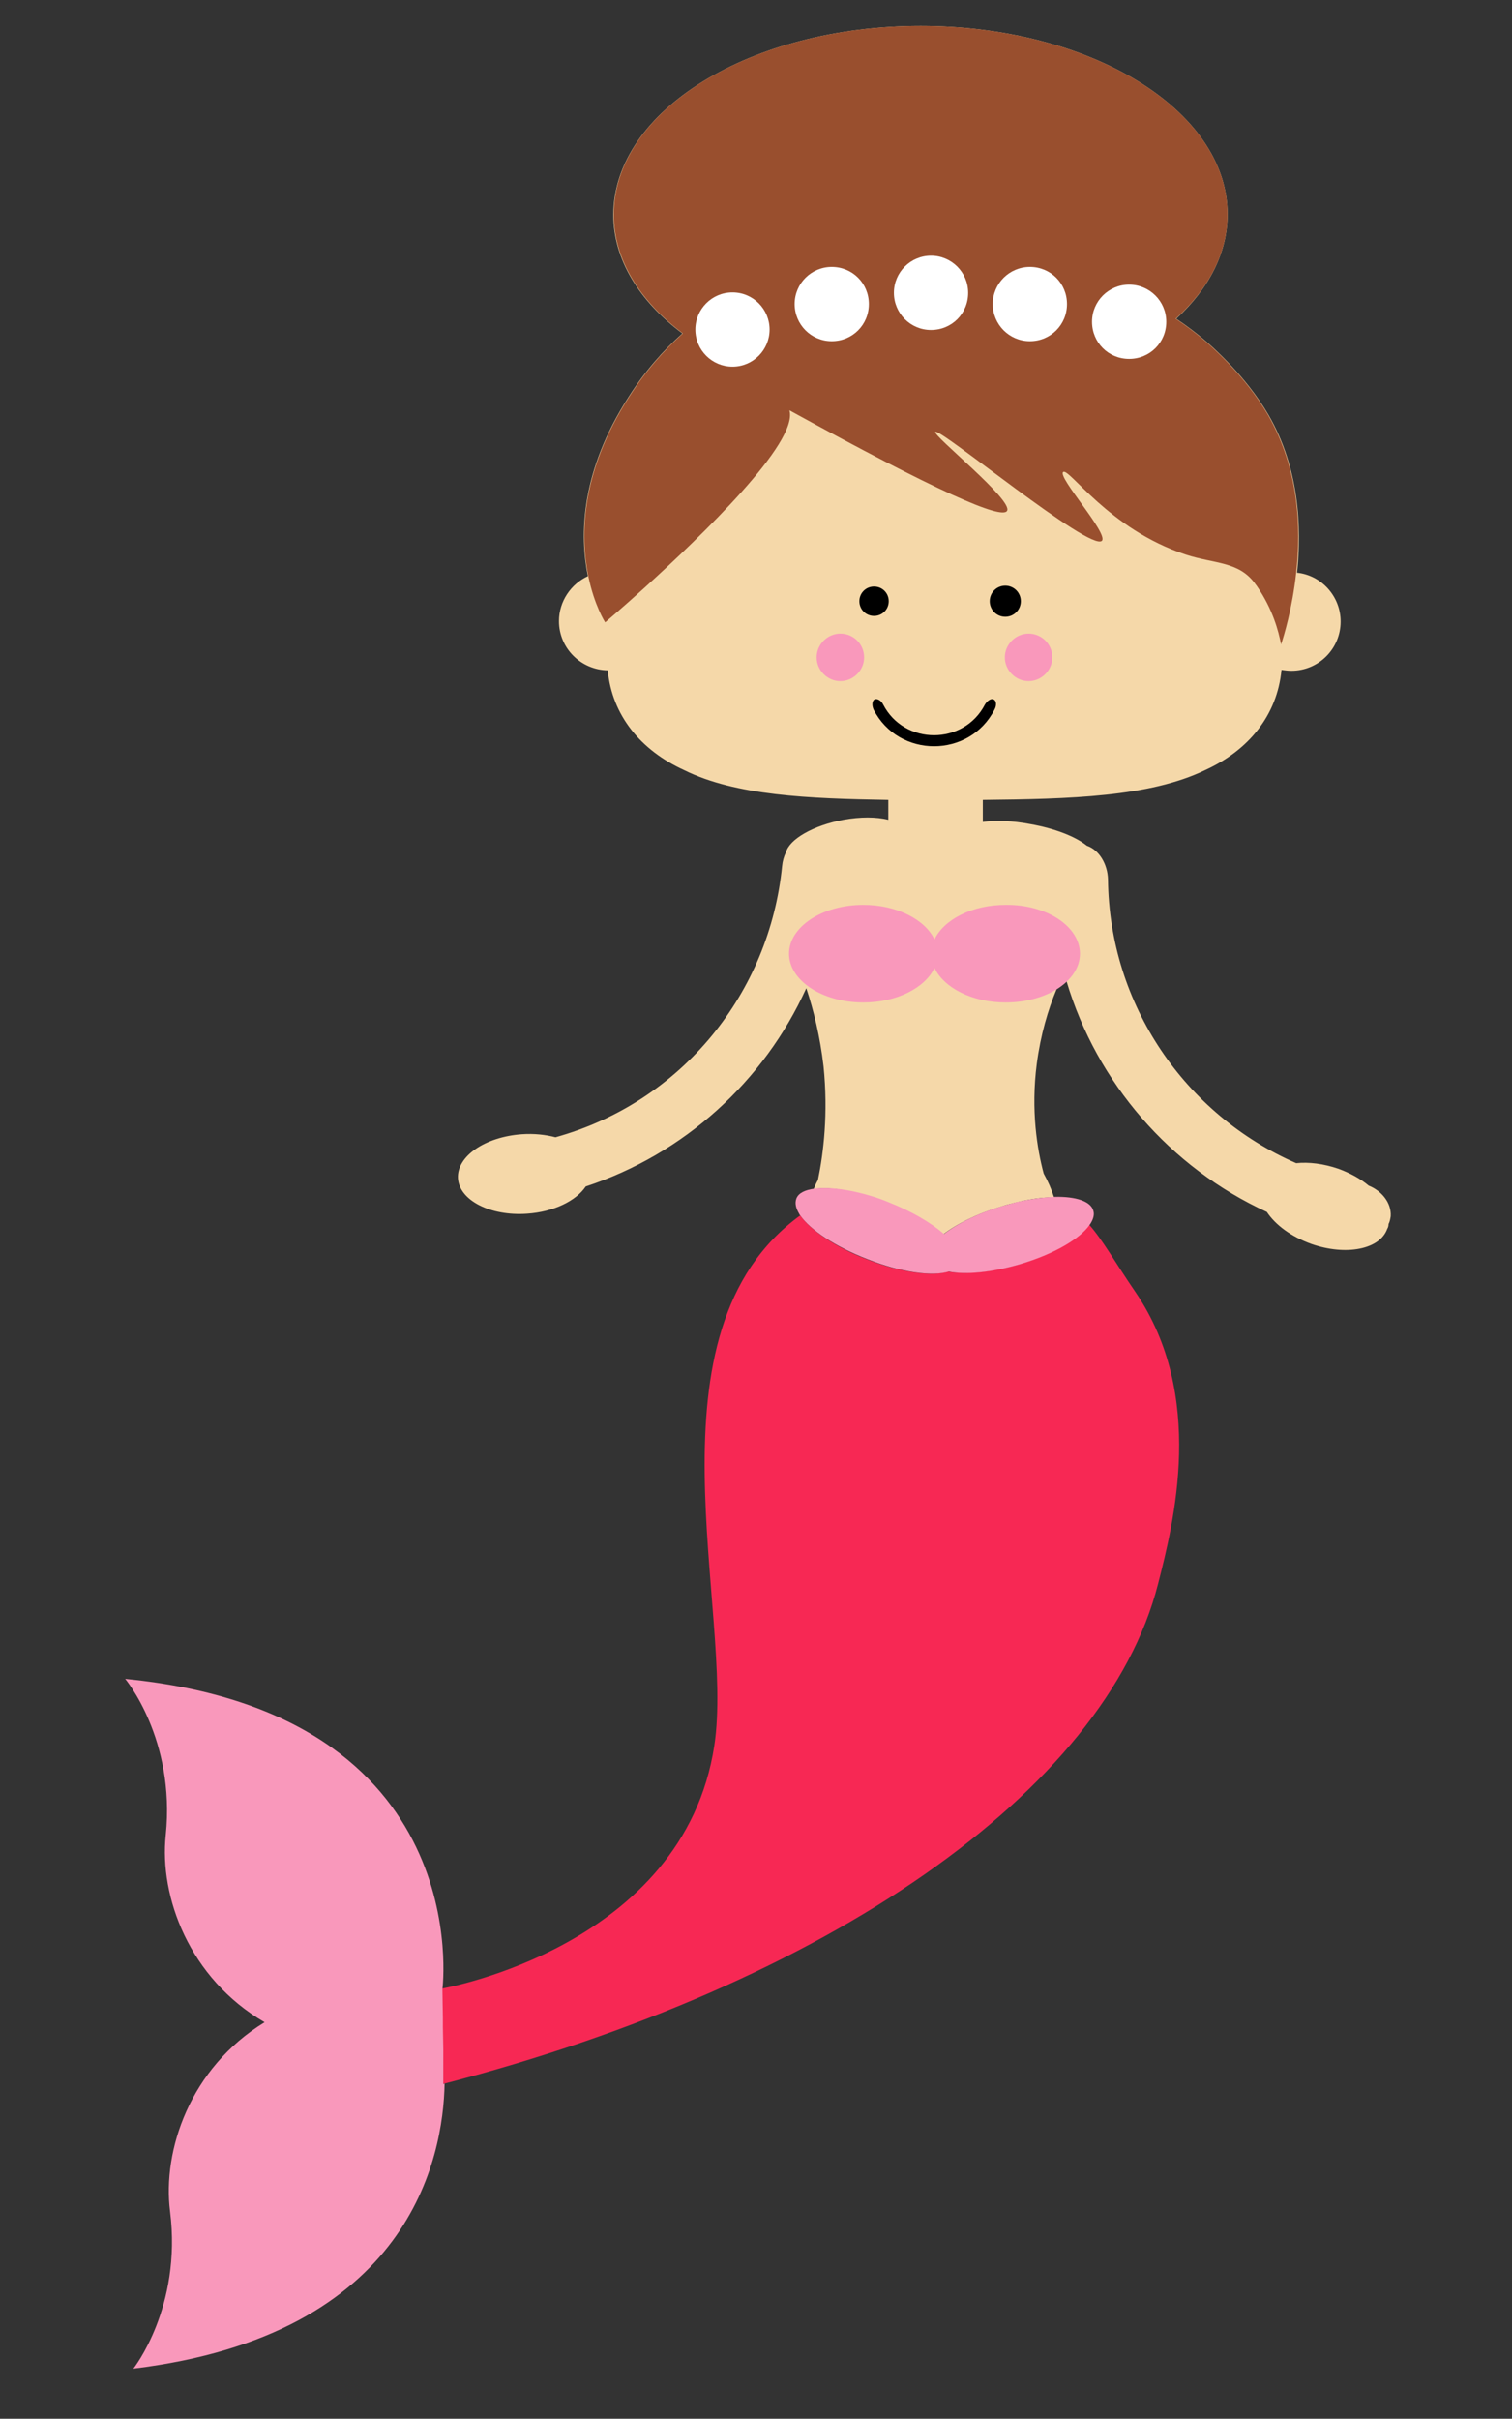
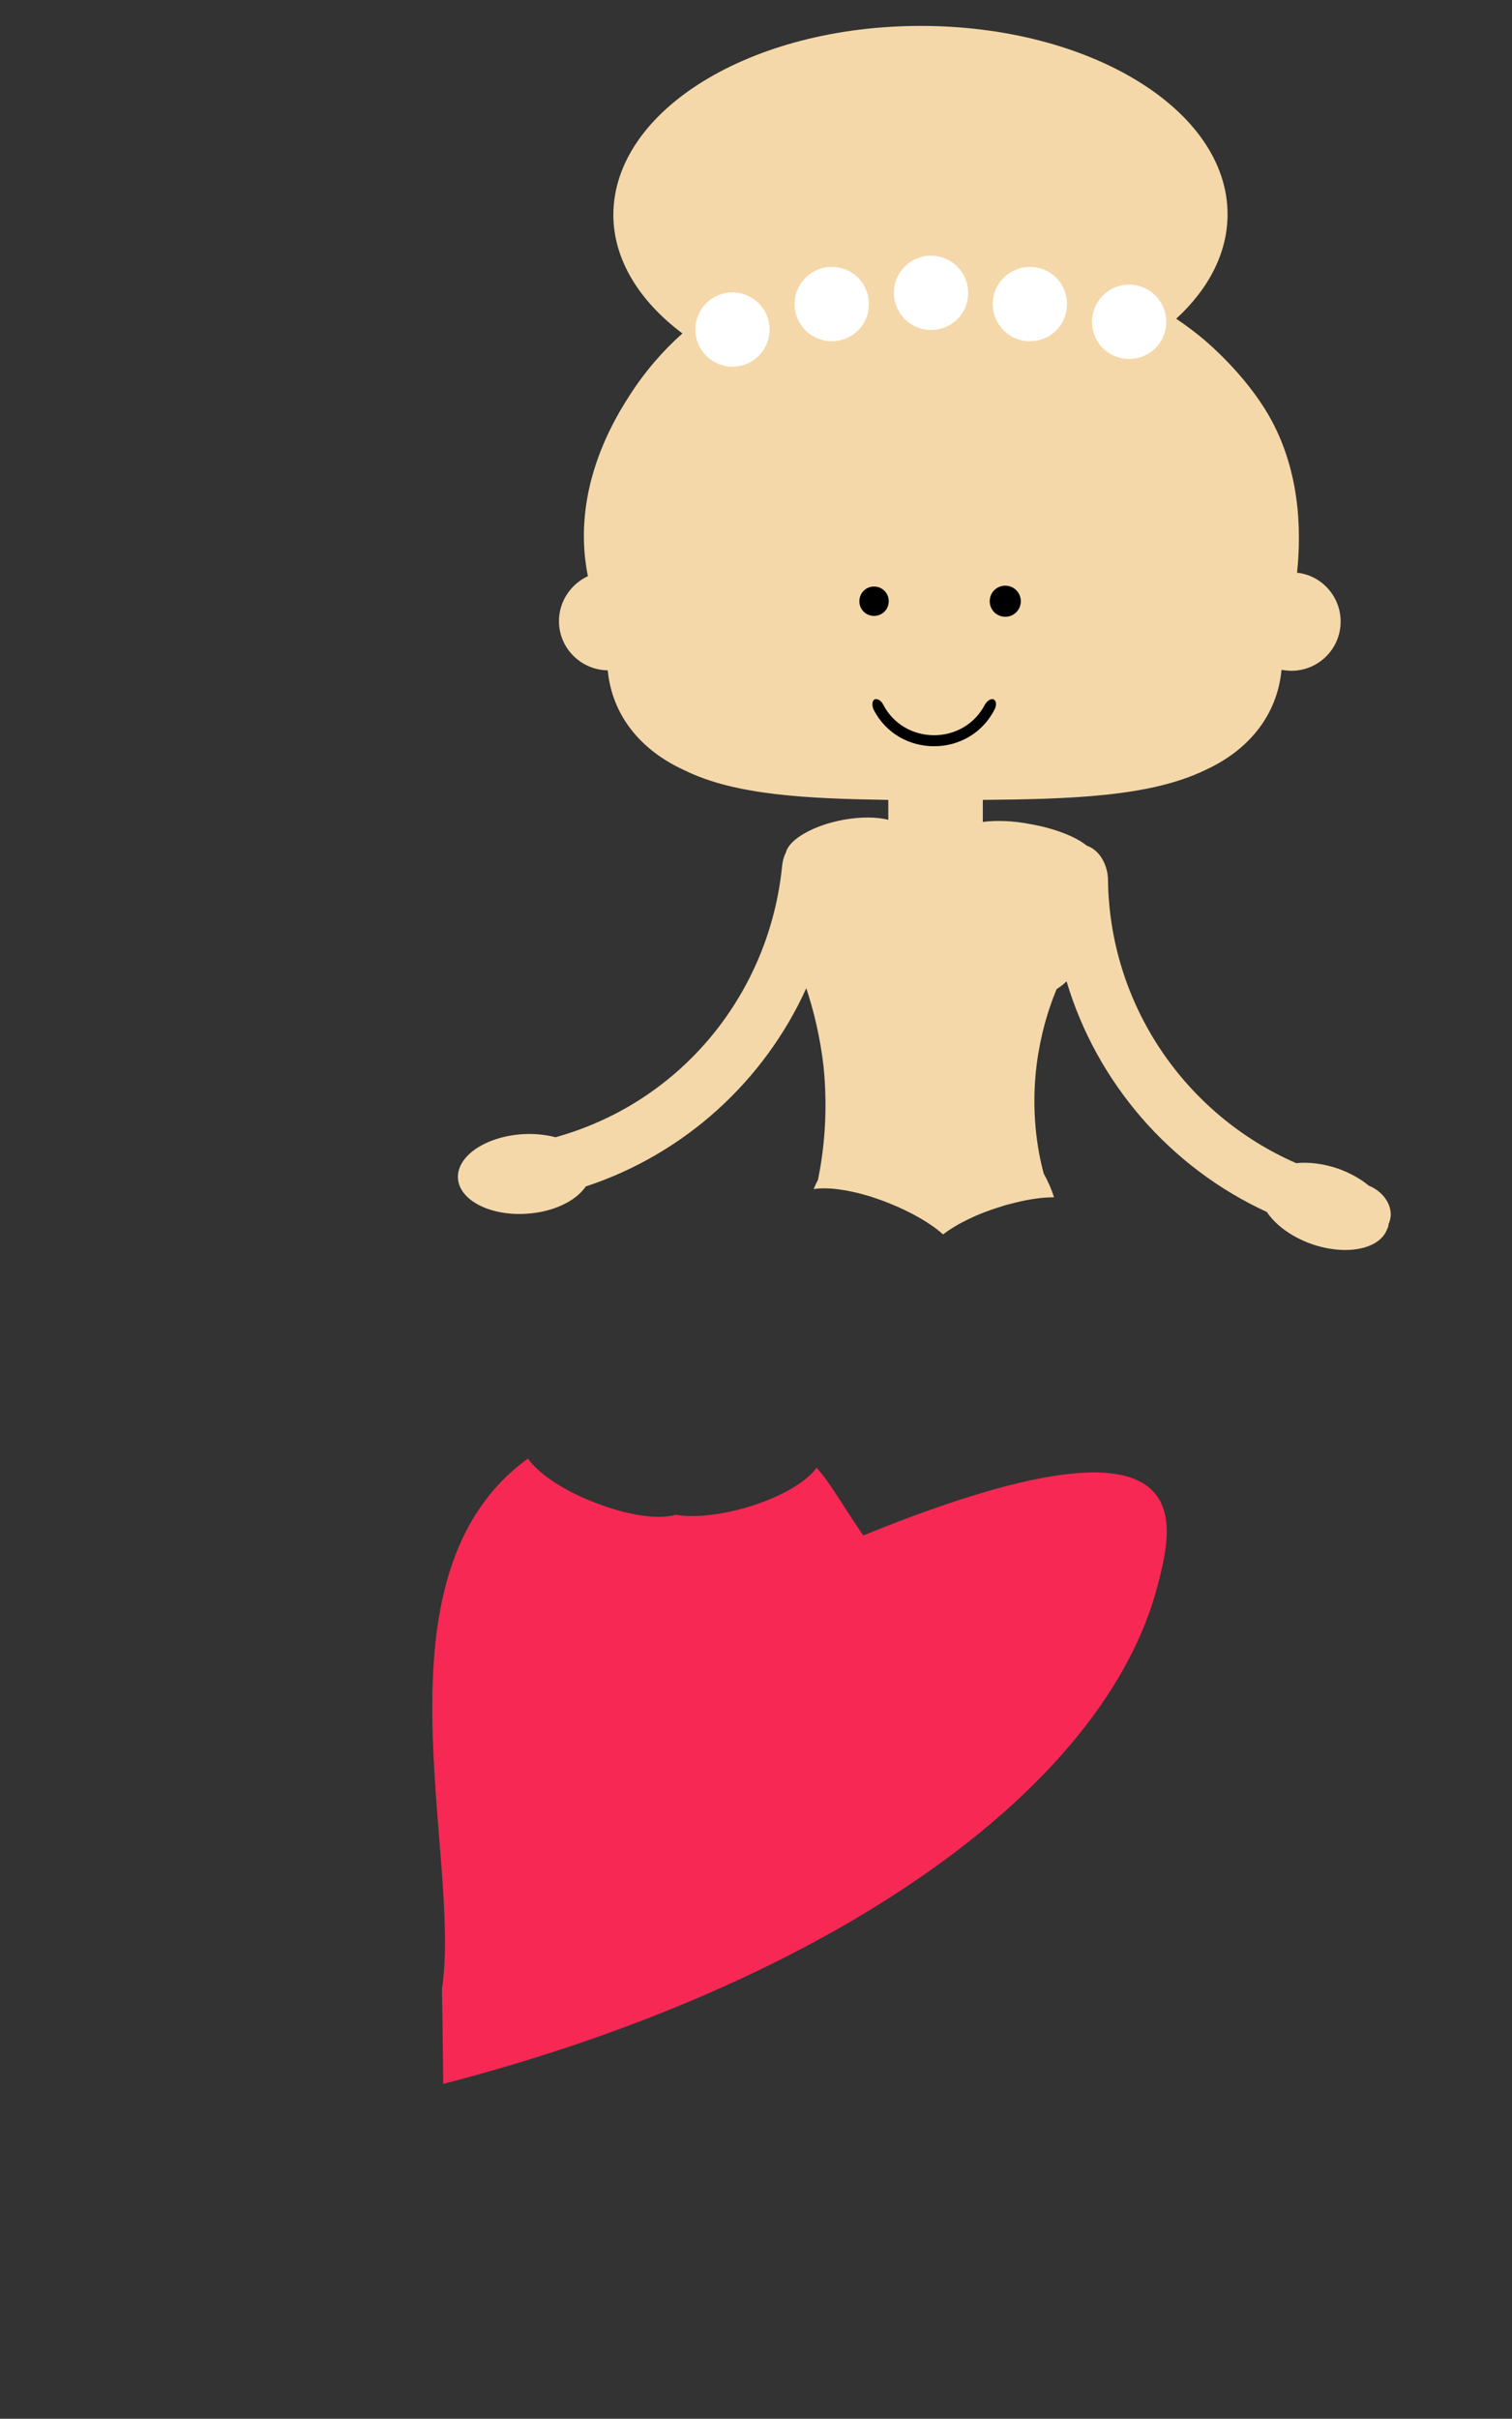
<svg xmlns="http://www.w3.org/2000/svg" version="1.1" id="Layer_1" x="0px" y="0px" viewBox="0 0 350.3 560" style="enable-background:new 0 0 350.3 560;" xml:space="preserve">
  <rect x="0" y="0" width="350.3" height="560" fill="#333333" stroke="none" />
  <style type="text/css">
	.st0{fill:#F5D8A9;}
	.st1{fill:#994F2E;}
	.st2{fill:#FFFFFF;}
	.st3{fill:#F72854;}
	.st4{fill:#F998BB;}
</style>
  <path class="st0" d="M322.2,281.6c-0.1,0.6-0.2,1.2-0.5,1.8c0,0.4-0.1,0.8-0.3,1.1c-1.7,4.8-9.6,6.3-17.6,3.5  c-4.7-1.7-8.3-4.4-10.3-7.4c-22.4-10.3-39.4-29.9-46.4-53.4c-0.7,0.7-1.5,1.3-2.3,1.8c-2,4.8-3.7,10.5-4.6,17.3  c-1.4,10.8,0.1,19.8,1.6,25.4c1,1.8,1.8,3.6,2.4,5.5c-2.6,0-5.6,0.4-8.8,1.2c-1.1,0.3-2.2,0.5-3.3,0.9c-5.7,1.7-10.5,4.1-13.6,6.5  c-2.9-2.6-7.4-5.2-12.7-7.3c-1.4-0.6-2.8-1-4.2-1.5c-5.2-1.6-9.9-2.2-13.1-1.7c0.3-0.7,0.6-1.4,1-2.1c1.3-6.3,2.4-15.4,1.3-26.3  c-0.8-6.9-2.3-13-4-18.1c-9.8,21.6-28.3,38.4-51.1,45.9c-2.2,3.3-7.4,5.9-13.6,6.3c-8.5,0.6-15.7-3.1-16-8.2  c-0.3-5.1,6.3-9.6,14.8-10.2c2.8-0.2,5.5,0.1,7.8,0.7c29.5-8.2,49.6-33.6,52.5-62.8c0.1-1.1,0.4-2.2,0.9-3.2c0.8-3,6.3-6.2,13.3-7.5  c3.9-0.7,7.6-0.7,10.4,0v-4.6c-18.5-0.3-35.4-1-47.3-6.9c-10.1-4.6-16.7-12.7-17.7-23.1c-6.2-0.1-11.3-5.1-11.3-11.4  c0-4.6,2.8-8.6,6.7-10.4c-1.9-9.4-1.8-24.1,9.5-41.6c3.7-5.8,7.9-10.6,12.4-14.6c-10-7.5-16-17.1-16-27.5C142.2,25.5,174,6,213.3,6  s71.1,19.5,71.1,43.6c0,9-4.4,17.3-11.9,24.2c2.4,1.6,4.5,3.2,6.4,4.8c1.3,1.1,9.6,8.2,15,17.5c7.1,12.3,7.7,26,6.6,36.5  c5.7,0.6,10.1,5.5,10.1,11.3c0,6.3-5.1,11.4-11.4,11.4c-0.8,0-1.5-0.1-2.3-0.2c-1,10.5-7.6,18.6-17.7,23.2  c-12.8,6.2-31.3,6.7-51.5,6.9v5.1c3-0.4,6.9-0.3,11,0.5c5.7,1,10.5,2.9,13.1,5c2.9,1,4.8,4.3,4.9,7.8c0.3,29,17.9,54.5,43.6,65.7  c2.9-0.3,6.3,0.1,9.8,1.3c2.7,1,5.1,2.3,7,3.9C320.1,275.7,322.4,278.5,322.2,281.6z" />
-   <path class="st1" d="M300.3,132.6c-0.9,8.2-2.8,14.5-3.5,16.6c-0.6-3.1-1.9-8.1-5.6-13.5c-0.1-0.1-0.2-0.3-0.3-0.4  c-3.8-5.4-9.5-4.7-16.2-6.9c-17.9-5.9-27.1-20.3-28.4-19.1c-1.3,1.2,10.5,14.2,9,15.9c-2.6,2.7-37.7-26.3-38.6-25.2  c-0.7,0.8,18.2,15.9,16.6,18.3c-1.3,2-16-4.4-50.4-23.3c2.1,7.5-20.4,29.1-33.5,41c-5.3,4.8-9.2,8.1-9.2,8.1s-2.5-3.9-3.9-10.7  c-1.9-9.4-1.8-24.1,9.5-41.6c3.7-5.8,7.9-10.6,12.4-14.6c-10-7.5-16-17.1-16-27.5C142.2,25.5,174,6,213.3,6  c39.3,0,71.1,19.5,71.1,43.6c0,9-4.4,17.3-12,24.2c2.4,1.6,4.5,3.2,6.4,4.8c1.3,1.1,9.6,8.2,15,17.5  C300.9,108.5,301.5,122.1,300.3,132.6z" />
  <path d="M205.9,139.2c0,1.9-1.5,3.4-3.4,3.4s-3.4-1.5-3.4-3.4s1.5-3.4,3.4-3.4S205.9,137.3,205.9,139.2z M232.9,135.6  c-2,0-3.6,1.6-3.6,3.6s1.6,3.6,3.6,3.6c2,0,3.6-1.6,3.6-3.6S234.9,135.6,232.9,135.6z M230.1,161.9L230.1,161.9  c-0.6-0.2-1.4,0.4-1.9,1.2c-4.9,9.5-18.7,9.5-23.6,0c-0.4-0.8-1.2-1.4-1.9-1.2h0c-0.6,0.2-0.8,1.3-0.3,2.4c5.8,11.3,22.2,11.3,28,0  C231,163.2,230.8,162.1,230.1,161.9z" />
  <path class="st2" d="M178.3,76.3c0,4.7-3.8,8.6-8.6,8.6c-4.7,0-8.6-3.8-8.6-8.6c0-4.7,3.8-8.6,8.6-8.6  C174.5,67.7,178.3,71.6,178.3,76.3z M192.7,61.8c-4.7,0-8.6,3.8-8.6,8.6c0,4.7,3.8,8.6,8.6,8.6s8.6-3.8,8.6-8.6  C201.3,65.6,197.5,61.8,192.7,61.8z M215.7,59.2c-4.7,0-8.6,3.8-8.6,8.6c0,4.7,3.8,8.6,8.6,8.6s8.6-3.8,8.6-8.6  C224.3,63,220.4,59.2,215.7,59.2z M238.6,61.8c-4.7,0-8.6,3.8-8.6,8.6c0,4.7,3.8,8.6,8.6,8.6s8.6-3.8,8.6-8.6  C247.2,65.6,243.4,61.8,238.6,61.8z M261.6,65.9c-4.7,0-8.6,3.8-8.6,8.6s3.8,8.6,8.6,8.6s8.6-3.8,8.6-8.6S266.3,65.9,261.6,65.9z" />
-   <path class="st3" d="M268.3,366.7c-12.2,48-76.8,92.7-165.3,115.7c-0.1,0-0.2,0-0.3,0.1l-0.1-7.6l-0.1-7.9l-0.1-6.1l0-0.5  c0,0,56-9.6,63.1-56.3c4.7-30.9-17.3-95.7,19.9-122.7c2.3,3.3,8,7.3,15.3,10.1c7.8,3.1,15.1,4.1,18.9,2.9c4,0.7,10,0.2,16.5-1.7  c7.8-2.3,13.9-5.9,16.2-9.2c3.2,3.6,6,8.7,10.8,15.7C279.4,323.2,271.9,352.6,268.3,366.7z" />
-   <path class="st4" d="M102.7,482.5c0.1,0,0.2,0,0.3-0.1c-0.3,17.1-8,58.2-72.1,66c0,0,11.3-14.2,8.5-36.4  c-1.8-14.1,4.6-33.2,21.9-43.8c-17.5-10.2-24.4-29.1-22.9-43.3c2.3-22.3-9.4-36.2-9.4-36.2c81.7,8,73.5,71.8,73.5,71.8l0,0.5h0  l0.1,6.1l0,2.1l0.1,5.3c0,0,0,0,0,0l0,0.5c0,0,0,0,0,0L102.7,482.5z M194.7,146.7c-3,0-5.5,2.5-5.5,5.5s2.5,5.5,5.5,5.5  s5.5-2.5,5.5-5.5S197.8,146.7,194.7,146.7z M243.8,152.2c0,3-2.5,5.5-5.5,5.5c-3,0-5.5-2.5-5.5-5.5s2.5-5.5,5.5-5.5  C241.3,146.7,243.8,149.1,243.8,152.2z M185.4,281.4c-0.1-0.1-0.2-0.2-0.2-0.3c-0.8-1.3-1.1-2.5-0.7-3.6c0.5-1.3,2-2,4.2-2.3  c3.2-0.4,7.9,0.1,13.1,1.7c1.4,0.4,2.8,0.9,4.2,1.5c5.3,2.1,9.7,4.7,12.7,7.3c3.1-2.4,7.9-4.8,13.6-6.5c1.1-0.3,2.2-0.6,3.3-0.9  c3.2-0.7,6.2-1.1,8.8-1.2c4.8-0.1,8.3,1,8.9,3.2c0.3,0.9,0,1.9-0.6,2.9c-0.1,0.1-0.1,0.2-0.2,0.3c-2.2,3.3-8.4,6.9-16.2,9.2  c-6.5,1.9-12.5,2.5-16.5,1.7c-3.8,1.2-11.1,0.2-18.9-2.9C193.4,288.6,187.7,284.7,185.4,281.4z M250.2,220.8  c0,6.3-7.7,11.3-17.2,11.3c-7.8,0-14.3-3.4-16.5-8c-2.2,4.6-8.7,8-16.5,8c-9.5,0-17.2-5.1-17.2-11.3s7.7-11.3,17.2-11.3  c7.8,0,14.3,3.4,16.5,8c2.2-4.6,8.7-8,16.5-8C242.5,209.4,250.2,214.5,250.2,220.8z" />
+   <path class="st3" d="M268.3,366.7c-12.2,48-76.8,92.7-165.3,115.7c-0.1,0-0.2,0-0.3,0.1l-0.1-7.6l-0.1-7.9l-0.1-6.1l0-0.5  c4.7-30.9-17.3-95.7,19.9-122.7c2.3,3.3,8,7.3,15.3,10.1c7.8,3.1,15.1,4.1,18.9,2.9c4,0.7,10,0.2,16.5-1.7  c7.8-2.3,13.9-5.9,16.2-9.2c3.2,3.6,6,8.7,10.8,15.7C279.4,323.2,271.9,352.6,268.3,366.7z" />
</svg>